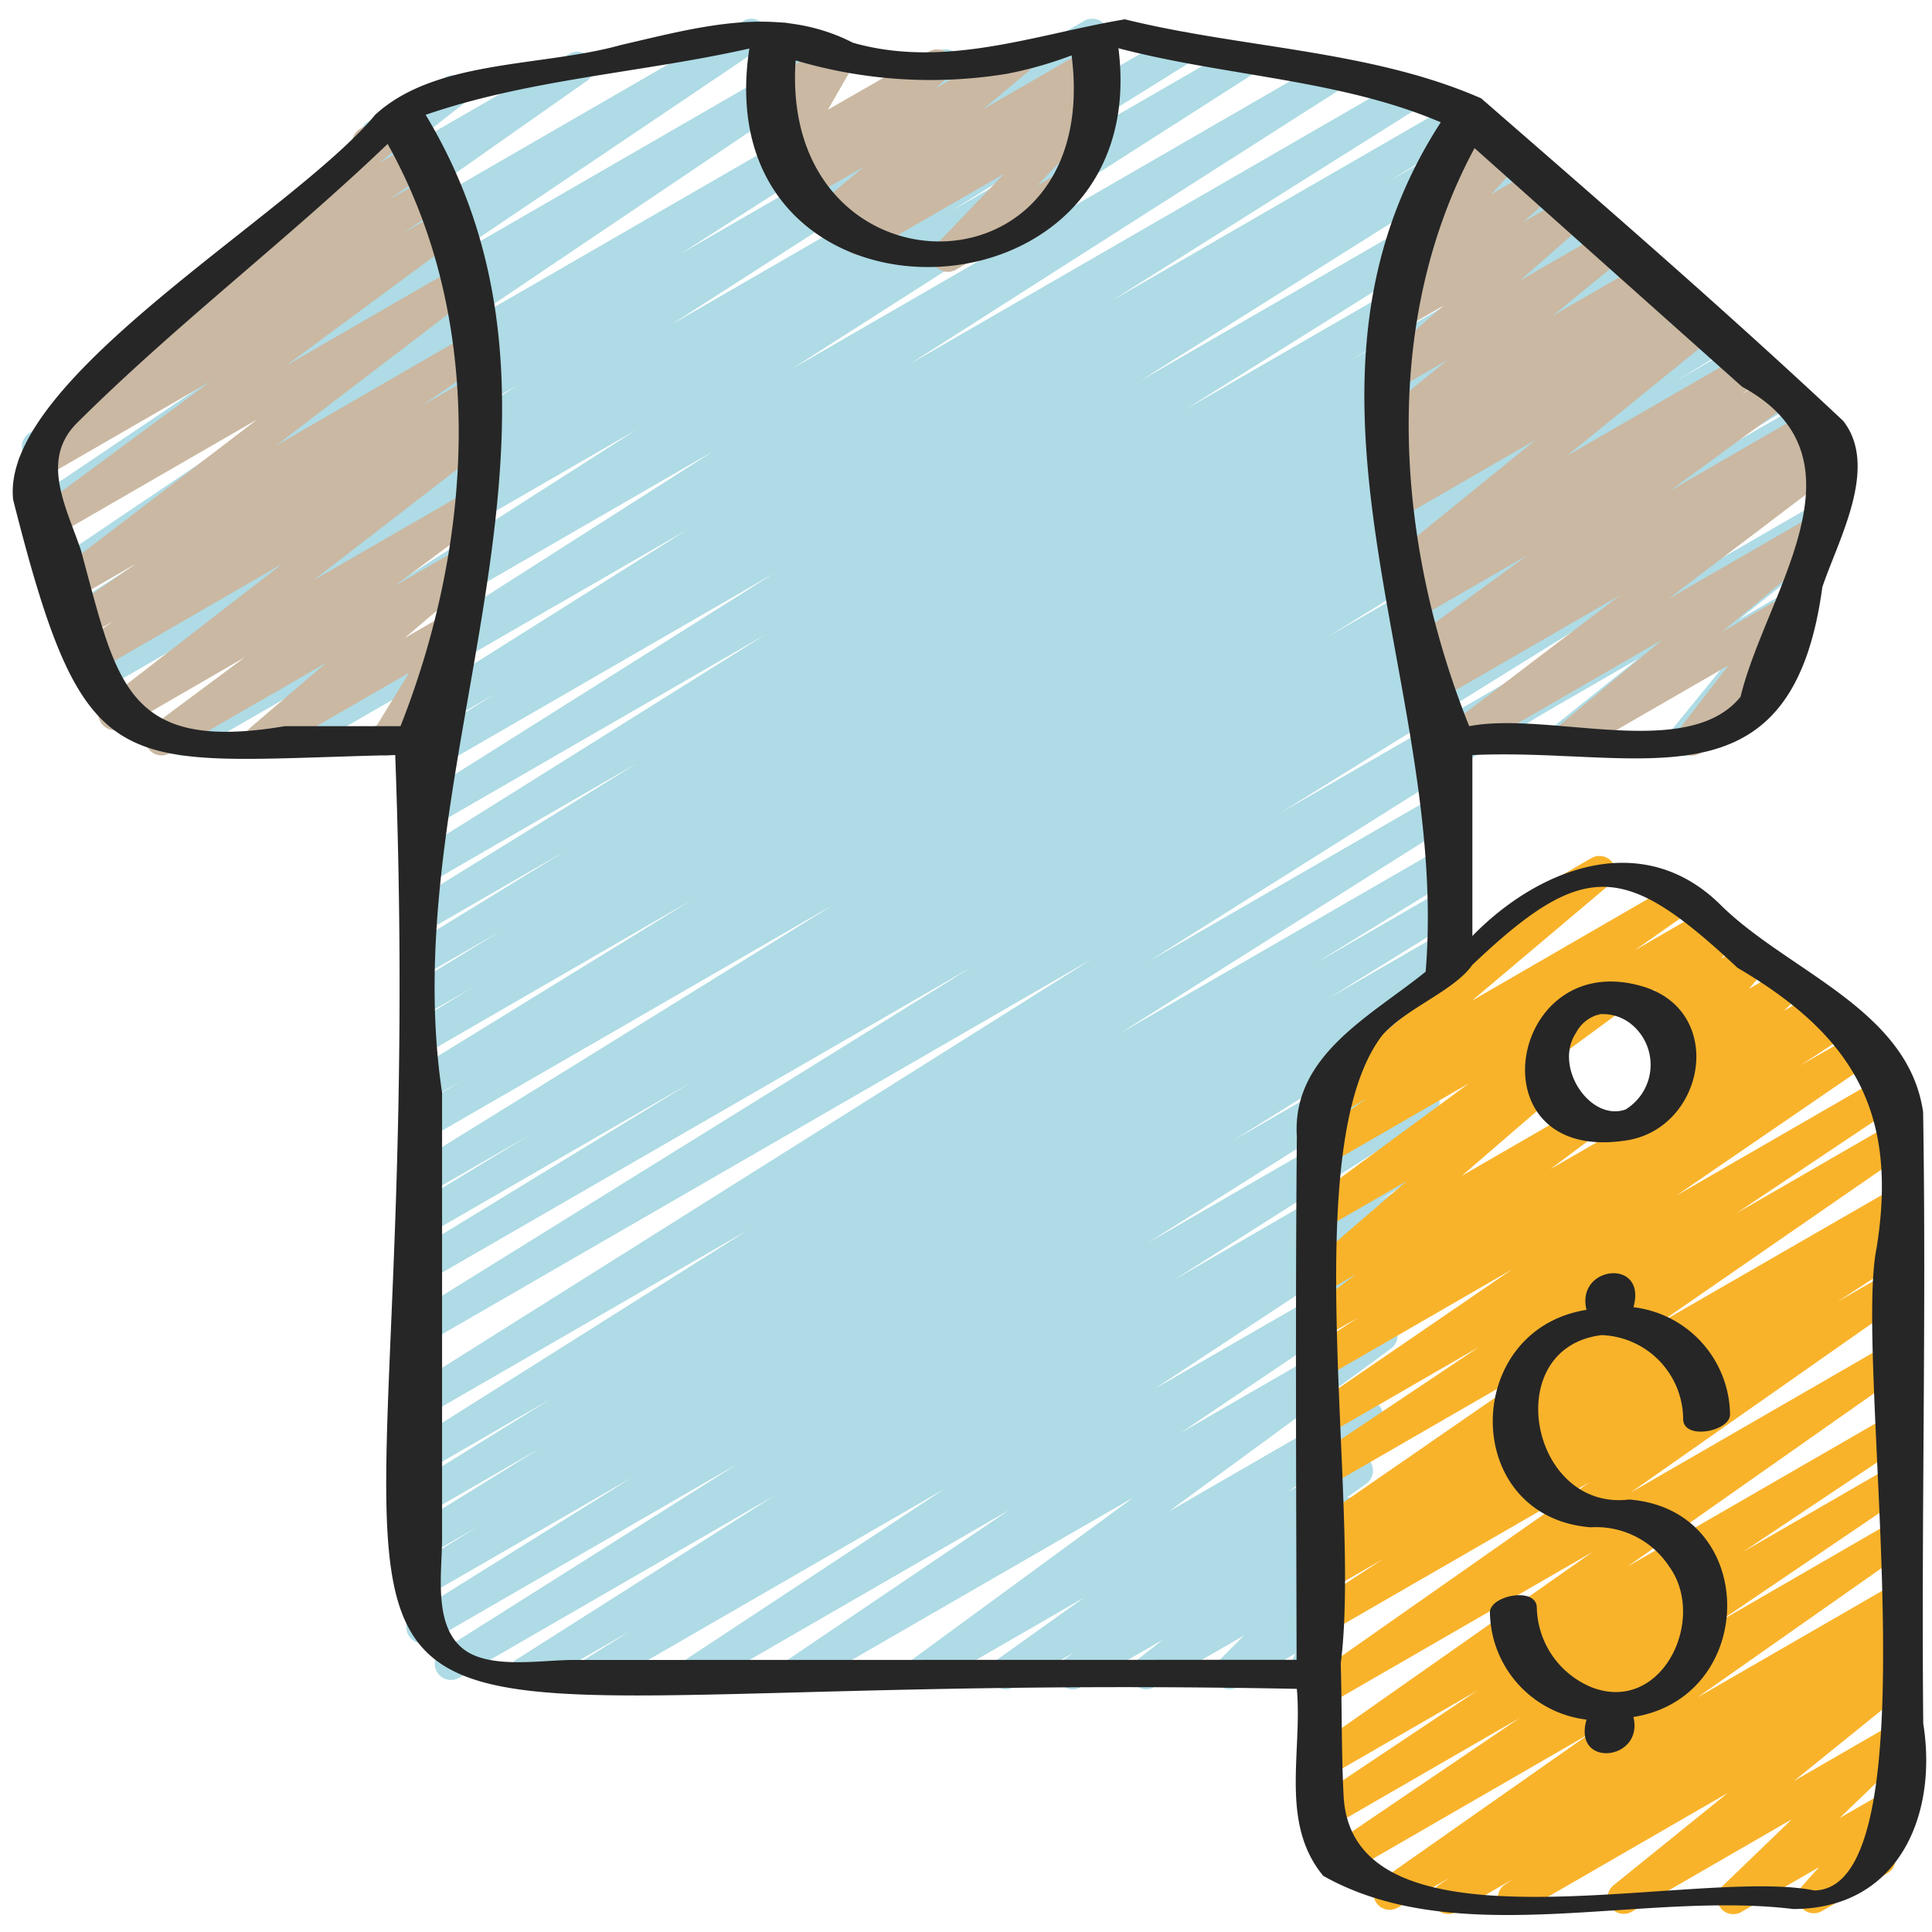
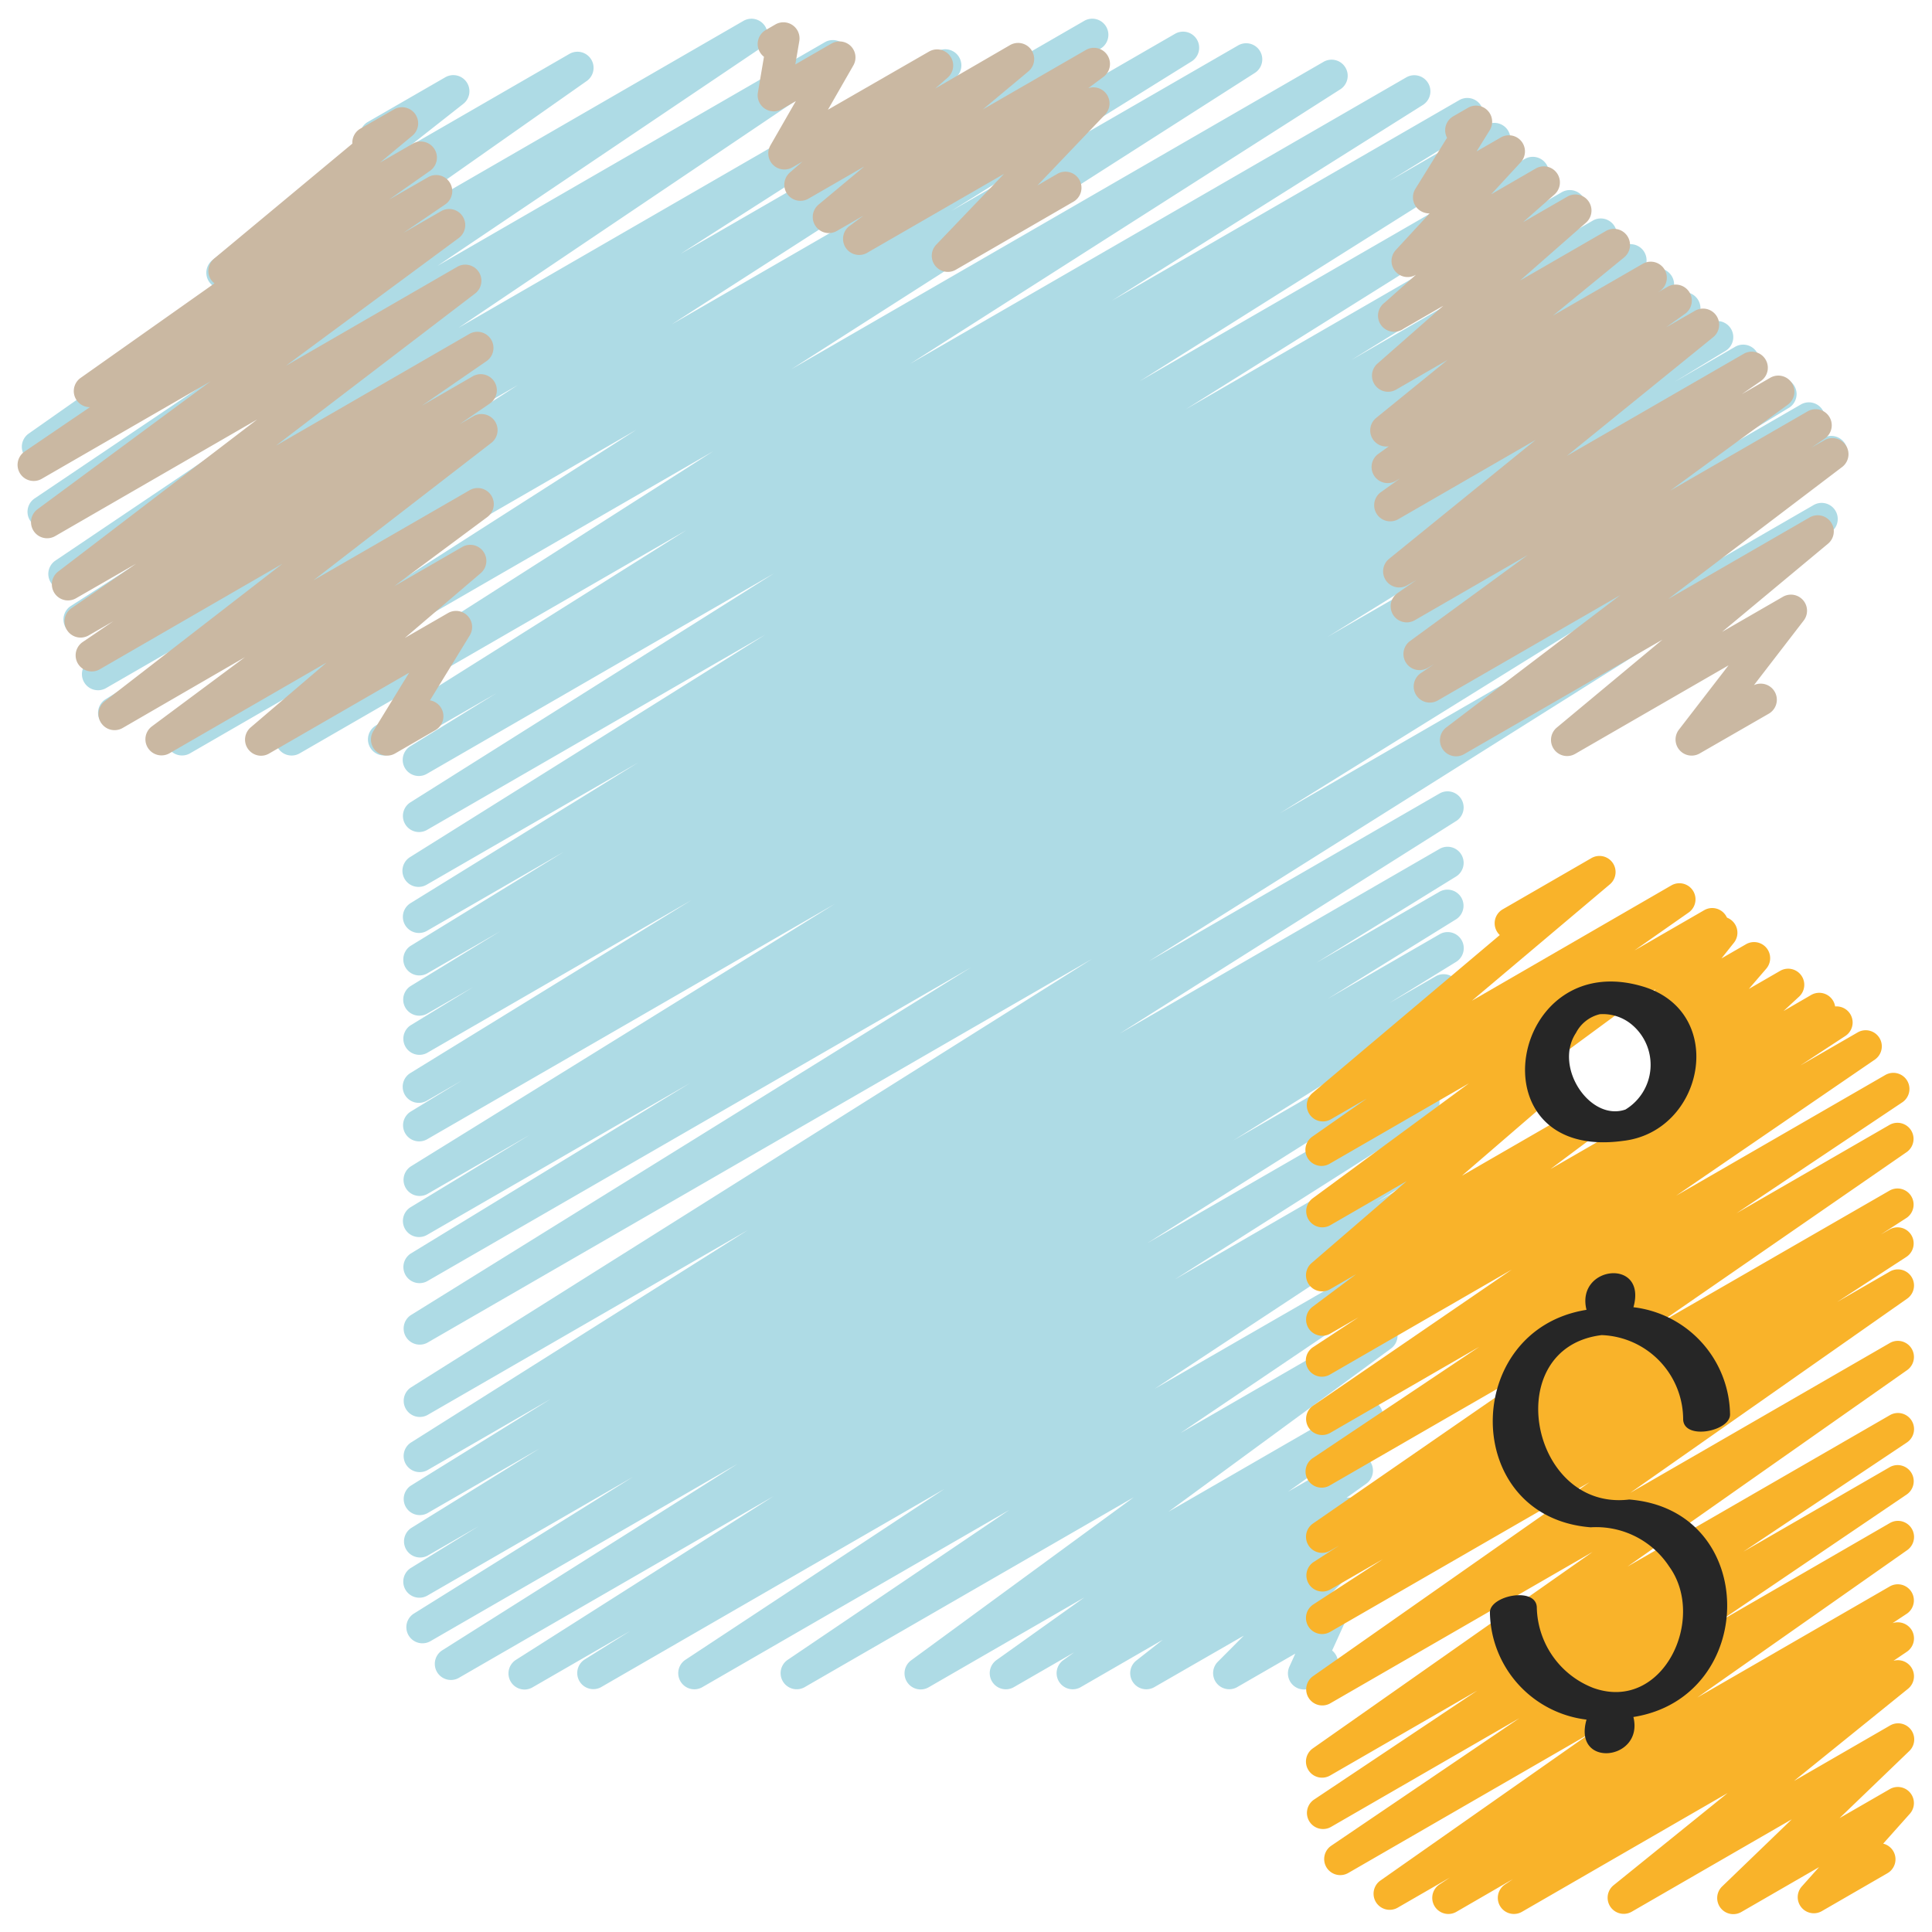
<svg xmlns="http://www.w3.org/2000/svg" width="512" height="512" x="0" y="0" viewBox="0 0 60 60" style="enable-background:new 0 0 512 512" xml:space="preserve" class="">
  <g>
-     <path fill="#aedbe5" d="M45.473 23.5a.5.5 0 0 1-.25-.933l10.9-6.294a.5.5 0 0 1 .563.824L54 19.243l1.4-.809a.5.5 0 0 1 .638.748l-1.627 2 .087-.05A.5.5 0 1 1 55 22l-2.44 1.409a.5.5 0 0 1-.638-.748l1.627-2-4.785 2.759a.5.5 0 0 1-.564-.82l2.689-2.15-5.167 2.984a.494.494 0 0 1-.249.066z" opacity="1" data-original="#3b7ac8" class="" />
    <path fill="#aedbe5" d="M16.292 52.47a.5.5 0 0 1-.269-.922l8-5.082-9.784 5.648a.5.5 0 0 1-.516-.855l9.187-5.8-9.549 5.513a.5.5 0 0 1-.514-.857l6.808-4.247-6.375 3.68a.5.5 0 0 1-.512-.859l2.095-1.29-1.585.914a.5.5 0 0 1-.512-.857l4-2.477-3.493 2.015a.5.5 0 0 1-.513-.857l4.342-2.69-3.831 2.212a.5.5 0 0 1-.516-.855L23.228 38.2l-9.955 5.746a.5.5 0 0 1-.516-.855L33.915 29.78 13.271 41.7a.5.5 0 0 1-.513-.857l17.4-10.8-16.888 9.744a.5.5 0 0 1-.511-.859l8.684-5.3-8.175 4.72a.5.5 0 0 1-.51-.861l3.7-2.246-3.19 1.842a.5.5 0 0 1-.513-.857l13.173-8.156-12.663 7.311a.5.5 0 0 1-.51-.86l1.6-.972-1.093.631a.5.5 0 0 1-.512-.859l8.728-5.369-8.216 4.748a.5.5 0 0 1-.51-.859l1.948-1.189-1.436.829a.5.5 0 0 1-.511-.859l2.781-1.7-2.271 1.311a.5.5 0 0 1-.512-.858l4.759-2.92-4.253 2.455a.5.5 0 0 1-.513-.858l7.071-4.367-6.559 3.787a.5.5 0 0 1-.516-.857l11.031-6.908-10.517 6.071a.5.5 0 0 1-.517-.855l11.3-7.116-10.785 6.228a.5.5 0 0 1-.513-.858l2.673-1.647-3.244 1.87a.5.5 0 0 1-.517-.855l9.667-6.081L9.3 23.4a.5.5 0 0 1-.519-.854l13.368-8.532L5.894 23.4a.5.5 0 0 1-.52-.853l14.389-9.2-15.977 9.229a.5.5 0 0 1-.514-.857l7.488-4.658-7.468 4.31a.5.5 0 0 1-.521-.853l13.315-8.562L2.724 19.67a.5.5 0 0 1-.52-.854l8.483-5.43-8.436 4.871a.5.5 0 0 1-.529-.848l11.914-8.027-12.031 6.945a.5.5 0 0 1-.529-.848l10.034-6.76-9.685 5.591a.5.5 0 0 1-.537-.842L8.43 8.17l-1.267.73a.5.5 0 0 1-.563-.824l4.625-3.638a.5.5 0 0 1 .2-.652l2.4-1.384a.5.5 0 0 1 .56.826l-1.673 1.316 4.975-2.872a.5.5 0 0 1 .537.842l-7.543 5.3L23.087.649a.5.5 0 0 1 .529.848l-10.031 6.76 12.038-6.95a.5.5 0 0 1 .529.847l-11.909 8.025 14.872-8.587a.5.5 0 0 1 .52.853l-8.5 5.439L33.661.654a.5.5 0 0 1 .521.854L20.86 10.074 36.5 1.045a.5.5 0 0 1 .514.857l-7.466 4.646 8.9-5.136a.5.5 0 0 1 .52.854l-14.391 9.2L41.11 1.917a.5.5 0 0 1 .519.854L28.263 11.3l15.415-8.9a.5.5 0 0 1 .516.856l-9.661 6.08 10.779-6.223a.5.5 0 0 1 .512.859l-2.69 1.657 3.038-1.754a.5.5 0 0 1 .516.855l-11.3 7.112 11.97-6.908a.5.5 0 0 1 .516.856l-11.048 6.92 11.687-6.747a.5.5 0 0 1 .512.858l-7.061 4.361 7.528-4.346a.5.5 0 0 1 .508.858l-4.767 2.924L50.4 7.642a.5.5 0 0 1 .51.859L48.12 10.2l3.123-1.8a.5.5 0 0 1 .51.86l-1.928 1.174 2.246-1.3a.5.5 0 0 1 .512.858l-8.735 5.373 9.233-5.33a.5.5 0 0 1 .51.86L52 11.862l1.9-1.1a.5.5 0 0 1 .513.857l-13.182 8.159L55.056 11.8a.5.5 0 0 1 .509.86L51.9 14.887l4.021-2.322a.5.5 0 0 1 .511.86l-8.683 5.3L56.63 13.6a.5.5 0 0 1 .514.857l-17.4 10.8 16.57-9.567a.5.5 0 0 1 .517.856L35.668 29.859l9.051-5.224a.5.5 0 0 1 .516.855L34.769 32.1l9.95-5.744a.5.5 0 0 1 .513.857L40.88 29.9l3.84-2.215a.5.5 0 0 1 .512.857l-3.992 2.474 3.48-2.009a.5.5 0 0 1 .512.858l-2.09 1.288 1.458-.841a.5.5 0 0 1 .514.856l-6.808 4.247 6-3.462a.5.5 0 0 1 .516.856l-9.194 5.8 8.34-4.809a.5.5 0 0 1 .518.854l-8 5.079L43.64 35.6a.5.5 0 0 1 .514.856l-1.429.894.667-.384a.5.5 0 0 1 .525.849l-8.059 5.316L43.024 39a.5.5 0 0 1 .531.847L36.666 44.5l5.986-3.456a.5.5 0 0 1 .546.836l-6.913 5.07 5.915-3.415a.5.5 0 0 1 .54.84L40 46.328l1.891-1.091a.5.5 0 0 1 .54.84l-.615.439a.5.5 0 0 1 .391.885l-.823.648a.5.5 0 0 1 .6.788l-.833.838a.5.5 0 0 1 .633.674l-.414.91a.478.478 0 0 1 .118.138.5.5 0 0 1-.182.683l-.559.322a.5.5 0 0 1-.705-.639l.185-.409-1.814 1.046a.5.5 0 0 1-.6-.785l.815-.819-2.78 1.6a.5.5 0 0 1-.56-.825l.822-.646-2.554 1.475a.5.5 0 0 1-.54-.839l.342-.245-1.879 1.084a.5.5 0 0 1-.54-.839l2.736-1.951-4.834 2.79a.5.5 0 0 1-.546-.836l6.913-5.064-10.225 5.9a.5.5 0 0 1-.53-.846l6.89-4.66-9.538 5.506a.5.5 0 0 1-.526-.849l8.052-5.311L18.66 52.4a.5.5 0 0 1-.514-.856l1.428-.894-3.032 1.75a.5.5 0 0 1-.25.07z" opacity="1" data-original="#3b7ac8" class="" />
    <path fill="#f9b32a" d="M51.746 34.578a.5.5 0 0 1-.339-.867l.652-.6a.482.482 0 0 1-.424-.179.5.5 0 0 1 .006-.646l.539-.627-.507.292a.5.5 0 0 1-.641-.744l.388-.486-1.138.656a.5.5 0 0 1-.5-.865l3.426-1.979a.5.5 0 0 1 .641.744l-.388.488.763-.441a.5.5 0 0 1 .629.759l-.541.629.973-.562a.5.5 0 0 1 .589.8l-.485.448.861-.5a.5.5 0 0 1 .5.866L52 34.511a.489.489 0 0 1-.254.067z" opacity="1" data-original="#e1c53a" class="" />
    <path fill="#f9b32a" d="M44.98 59.44a.5.5 0 0 1-.276-.917l.327-.216-1.627.939a.5.5 0 0 1-.537-.842l6.523-4.577-7.513 4.337A.5.5 0 0 1 41.2 58a.5.5 0 0 1 .144-.68l5.844-3.962-5.86 3.383a.5.5 0 0 1-.527-.848l5.08-3.392-4.571 2.638a.5.5 0 0 1-.538-.842l8.687-6.1L41.31 52.9a.5.5 0 0 1-.538-.841l8.594-6.028-8.056 4.648a.5.5 0 0 1-.523-.852l2.161-1.406-1.638.945a.5.5 0 0 1-.521-.852l.8-.516-.278.16a.5.5 0 0 1-.535-.844l7.743-5.35-7.209 4.161a.5.5 0 0 1-.529-.849l5.159-3.45-4.63 2.674a.5.5 0 0 1-.533-.845l6.173-4.227-5.64 3.256a.5.5 0 0 1-.525-.851l1.4-.92-.877.506a.5.5 0 0 1-.549-.833l1.358-1.015-.809.467a.5.5 0 0 1-.577-.811l2.954-2.546-2.375 1.371a.5.5 0 0 1-.546-.835l4.857-3.574-4.311 2.488a.5.5 0 0 1-.538-.843l1.673-1.17-1.113.643a.5.5 0 0 1-.572-.815l5.817-4.907a.529.529 0 0 1-.092-.116.5.5 0 0 1 .183-.683l2.757-1.592a.5.5 0 0 1 .572.815l-4.286 3.615L51.9 27.5a.5.5 0 0 1 .537.843l-1.678 1.174 2.171-1.253a.5.5 0 0 1 .546.835l-5.424 3.991a.5.5 0 0 1 .3.879L45.4 36.514l3.558-2.054a.5.5 0 0 1 .549.833l-1.36 1.016 8.641-4.989a.5.5 0 0 1 .524.851l-1.4.918 1.792-1.034a.5.5 0 0 1 .532.844l-6.181 4.234 6.5-3.751a.5.5 0 0 1 .528.848l-5.153 3.447 4.753-2.744a.5.5 0 0 1 .535.843l-7.743 5.351 7.215-4.157a.5.5 0 0 1 .521.852l-.8.516.278-.16a.5.5 0 0 1 .523.851l-2.161 1.407 1.638-.946a.5.5 0 0 1 .538.842l-8.6 6.03 8.06-4.652a.5.5 0 0 1 .538.842l-8.683 6.1 8.145-4.7a.5.5 0 0 1 .528.849l-5.074 3.388 4.546-2.625a.5.5 0 0 1 .531.846l-5.854 3.968L58.69 47.3a.5.5 0 0 1 .538.842l-6.518 4.577 5.98-3.452a.5.5 0 0 1 .527.849l-.444.293a.509.509 0 0 1 .591.206.5.5 0 0 1-.143.68l-.419.283a.5.5 0 0 1 .453.869l-3.542 2.863 2.977-1.719a.5.5 0 0 1 .6.793l-2.16 2.078 1.56-.9a.5.5 0 0 1 .623.765l-.829.929a.5.5 0 0 1 .132.919l-2.036 1.176a.5.5 0 0 1-.623-.766l.536-.6-2.406 1.389a.5.5 0 0 1-.6-.793l2.159-2.081-4.971 2.87a.5.5 0 0 1-.565-.821l3.543-2.864-6.382 3.685a.5.5 0 0 1-.531-.847l.249-.168-1.759 1.018a.494.494 0 0 1-.25.067z" opacity="1" data-original="#e1c53a" class="" />
    <path fill="#cab8a2" d="M8.11 23.47a.5.5 0 0 1-.325-.88l2.357-2.013-4.879 2.817a.5.5 0 0 1-.548-.834l2.891-2.15-3.8 2.2a.5.5 0 0 1-.556-.828l5.52-4.273-5.67 3.276a.5.5 0 0 1-.532-.846l.949-.645-.768.442a.5.5 0 0 1-.534-.844l2.012-1.386-1.87 1.076a.5.5 0 0 1-.553-.83l6.183-4.725-6.275 3.623a.5.5 0 0 1-.547-.835l5.372-3.97-5.246 3.028a.5.5 0 0 1-.531-.846l2.032-1.382a.5.5 0 0 1-.288-.909L6.661 8.8a.567.567 0 0 1-.1-.1.5.5 0 0 1 .091-.671l4.291-3.569a.5.5 0 0 1 .249-.465l1.048-.6a.5.5 0 0 1 .569.817L11.8 5.05l1.024-.591a.5.5 0 0 1 .538.841l-1.281.9 1.219-.7a.5.5 0 0 1 .531.846l-1.3.884 1.169-.673a.5.5 0 0 1 .547.835l-5.37 3.969L14.2 8.286a.5.5 0 0 1 .554.83L8.57 13.841l6-3.467a.5.5 0 0 1 .534.845L13.1 12.6l1.587-.917a.5.5 0 0 1 .532.845l-.949.647.435-.251a.5.5 0 0 1 .556.828l-5.526 4.27 4.853-2.8a.5.5 0 0 1 .548.834l-2.889 2.147 2.107-1.216a.5.5 0 0 1 .575.813l-2.358 2.013 1.342-.774a.5.5 0 0 1 .676.694l-1.236 2.017a.5.5 0 0 1 .168.926l-1.251.724a.5.5 0 0 1-.676-.694l1.112-1.814L8.36 23.4a.493.493 0 0 1-.25.07zM45.219 23.488a.5.5 0 0 1-.3-.9l5.4-4.106-5.668 3.272a.5.5 0 0 1-.53-.847l.41-.277-.2.117a.5.5 0 0 1-.545-.836l3.658-2.674-3.51 2.027a.5.5 0 0 1-.534-.844l.587-.406-.28.161a.5.5 0 0 1-.565-.822l4.548-3.691-4.268 2.464a.5.5 0 0 1-.541-.839l.6-.429-.141.081a.5.5 0 0 1-.542-.838l.333-.24a.5.5 0 0 1-.393-.882l2.215-1.8-1.6.924a.5.5 0 0 1-.58-.807l2.05-1.8-1.232.711A.5.5 0 0 1 43 9.4l.974-.867-.012.006a.5.5 0 0 1-.617-.771l1.052-1.14a.526.526 0 0 1-.375-.152.5.5 0 0 1-.066-.612l.983-1.585a.5.5 0 0 1 .191-.666l.455-.263a.5.5 0 0 1 .676.7l-.405.653.754-.435a.5.5 0 0 1 .618.771l-.917.994 1.383-.8a.5.5 0 0 1 .583.806L47.3 6.9l1.377-.795a.5.5 0 0 1 .58.808l-2.051 1.8 2.671-1.542a.5.5 0 0 1 .565.82L48.231 9.8l2.783-1.606a.5.5 0 0 1 .542.839l-.06.042.304-.175a.5.5 0 0 1 .541.838l-.6.428.9-.516a.5.5 0 0 1 .565.821l-4.546 3.687 5.49-3.169a.5.5 0 0 1 .535.844l-.591.408.887-.512a.5.5 0 0 1 .545.836l-3.658 2.674 4.271-2.465a.5.5 0 0 1 .53.847l-.414.28.4-.228a.5.5 0 0 1 .553.831l-5.4 4.1 4.385-2.531a.5.5 0 0 1 .571.818l-3.284 2.733 1.889-1.09a.5.5 0 0 1 .647.737l-1.546 2.007a.5.5 0 0 1 .465.884L52.784 23.4a.5.5 0 0 1-.646-.737l1.543-2-4.764 2.75a.5.5 0 0 1-.57-.817l3.28-2.73-6.158 3.555a.491.491 0 0 1-.25.067zM29.437 8.444a.5.5 0 0 1-.362-.845L31.18 5.4l-4.224 2.436A.5.5 0 0 1 26.407 7l.411-.306-.828.478a.5.5 0 0 1-.57-.817l1.421-1.185-1.734 1a.5.5 0 0 1-.656-.142.5.5 0 0 1 .077-.668l.391-.341-.311.179a.5.5 0 0 1-.683-.681l.79-1.377-.435.251a.5.5 0 0 1-.743-.517l.189-1.111a.49.49 0 0 1-.128-.146.5.5 0 0 1 .181-.683l.3-.174a.5.5 0 0 1 .744.516L24.7 2l1.122-.647a.5.5 0 0 1 .6.078.5.5 0 0 1 .08.6l-.79 1.377L28.854 1.6a.5.5 0 0 1 .579.809l-.39.34L31.368 1.4a.5.5 0 0 1 .57.817L30.52 3.4l3.2-1.847a.5.5 0 0 1 .549.834l-.475.353a.5.5 0 0 1 .524.819l-2.1 2.2.6-.349a.5.5 0 1 1 .5.865l-3.63 2.1a.494.494 0 0 1-.251.069z" opacity="1" data-original="#30649d" class="" />
    <g fill="#262626">
-       <path d="M59.724 34.534c-.467-3.218-4.242-4.373-6.333-6.474-2.391-2.316-5.571-1.134-7.665 1.007v-5.618c5.258-.241 9.921 1.815 10.868-5.215.491-1.467 1.769-3.723.65-5.161C53.608 9.661 49.767 6.334 46 3.055 42.577 1.551 38.568 1.5 34.935.6c-2.764.462-5.56 1.547-8.445.728-2.342-1.2-4.776-.49-7.21.07-2.444.686-5.747.437-7.626 2.165C9.088 6.66-.011 11.77.409 15.522c2.279 9.013 3.224 8.125 11.865 7.927 1.334 35.811-8.564 28.278 28 29 .181 1.949-.541 4.162.82 5.807 4.188 2.358 9.879.457 14.594 1.03 3.258 0 4.5-2.89 4.04-5.762-.062-6.324.099-12.666-.004-18.99zm-5.618-22.521c4.084 2.222.73 6.4-.052 9.626-1.635 2.018-5.953.438-8.427.913-2.265-5.663-2.794-12.452.166-17.952zM31.268 2.292a12.229 12.229 0 0 0 2.012-.572c.987 7.757-9.087 7.6-8.571.156a14.7 14.7 0 0 0 6.559.416zM8.847 22.552c-4.972.838-5.221-1.391-6.334-5.463-.438-1.308-1.282-2.793-.126-3.949 3.06-3.046 6.529-5.682 9.651-8.669 3.085 5.508 2.669 12.338.4 18.081zm8.94 29c-.935 0-2.506.281-3.331-.292-1.022-.71-.727-2.4-.727-3.48V33.934c-1.536-10.284 5.279-20.771-.51-30.368 3.213-1.109 6.742-1.312 10.053-2.059-1.408 9.2 12.592 8.9 11.462-.009 3.325.872 6.887.965 10.01 2.3-5.434 8.4.272 17.475-.469 26.379-1.707 1.381-4.161 2.6-4 5.124-.049 5.415-.02 10.831-.008 16.246zm40.489-12.778c-.721 3.55 1.88 19.875-1.932 19.936-3.71-.753-14.431 2.283-14.62-3-.067-1.337-.047-2.75-.086-4.053.644-5.009-1.4-16.038 1.3-19.518.757-.842 2.225-1.372 2.786-2.172 3.51-3.34 4.762-3.155 8.237.09 3.59 2.105 5 4.489 4.315 8.717z" fill="#262626" opacity="1" data-original="#262626" class="" />
-       <path d="M49.68 31.5c-.021 0-.037.012-.065.016s.03.017.065-.016z" fill="#262626" opacity="1" data-original="#262626" class="" />
      <path d="M50.405 35.431c2.5-.285 3.242-3.931.689-4.772-4.221-1.344-5.405 5.418-.689 4.772zm-1.463-3.351a1.129 1.129 0 0 1 .742-.583 1.4 1.4 0 0 1 1.011.338 1.626 1.626 0 0 1-.214 2.622c-1.094.385-2.24-1.316-1.539-2.377zM49.742 41.463a2.627 2.627 0 0 1 2.53 2.616c.018.659 1.47.371 1.456-.158a3.4 3.4 0 0 0-3-3.324c.434-1.541-1.8-1.294-1.458.081-3.888.621-3.918 6.432.131 6.754a2.71 2.71 0 0 1 2.437 1.218c1.175 1.621-.2 4.539-2.352 3.772a2.741 2.741 0 0 1-1.759-2.5c-.018-.659-1.47-.371-1.456.158a3.406 3.406 0 0 0 3 3.324c-.437 1.526 1.789 1.275 1.456-.081 3.889-.619 3.92-6.432-.13-6.754-3.082.374-4.041-4.719-.855-5.106z" fill="#262626" opacity="1" data-original="#262626" class="" />
    </g>
  </g>
</svg>